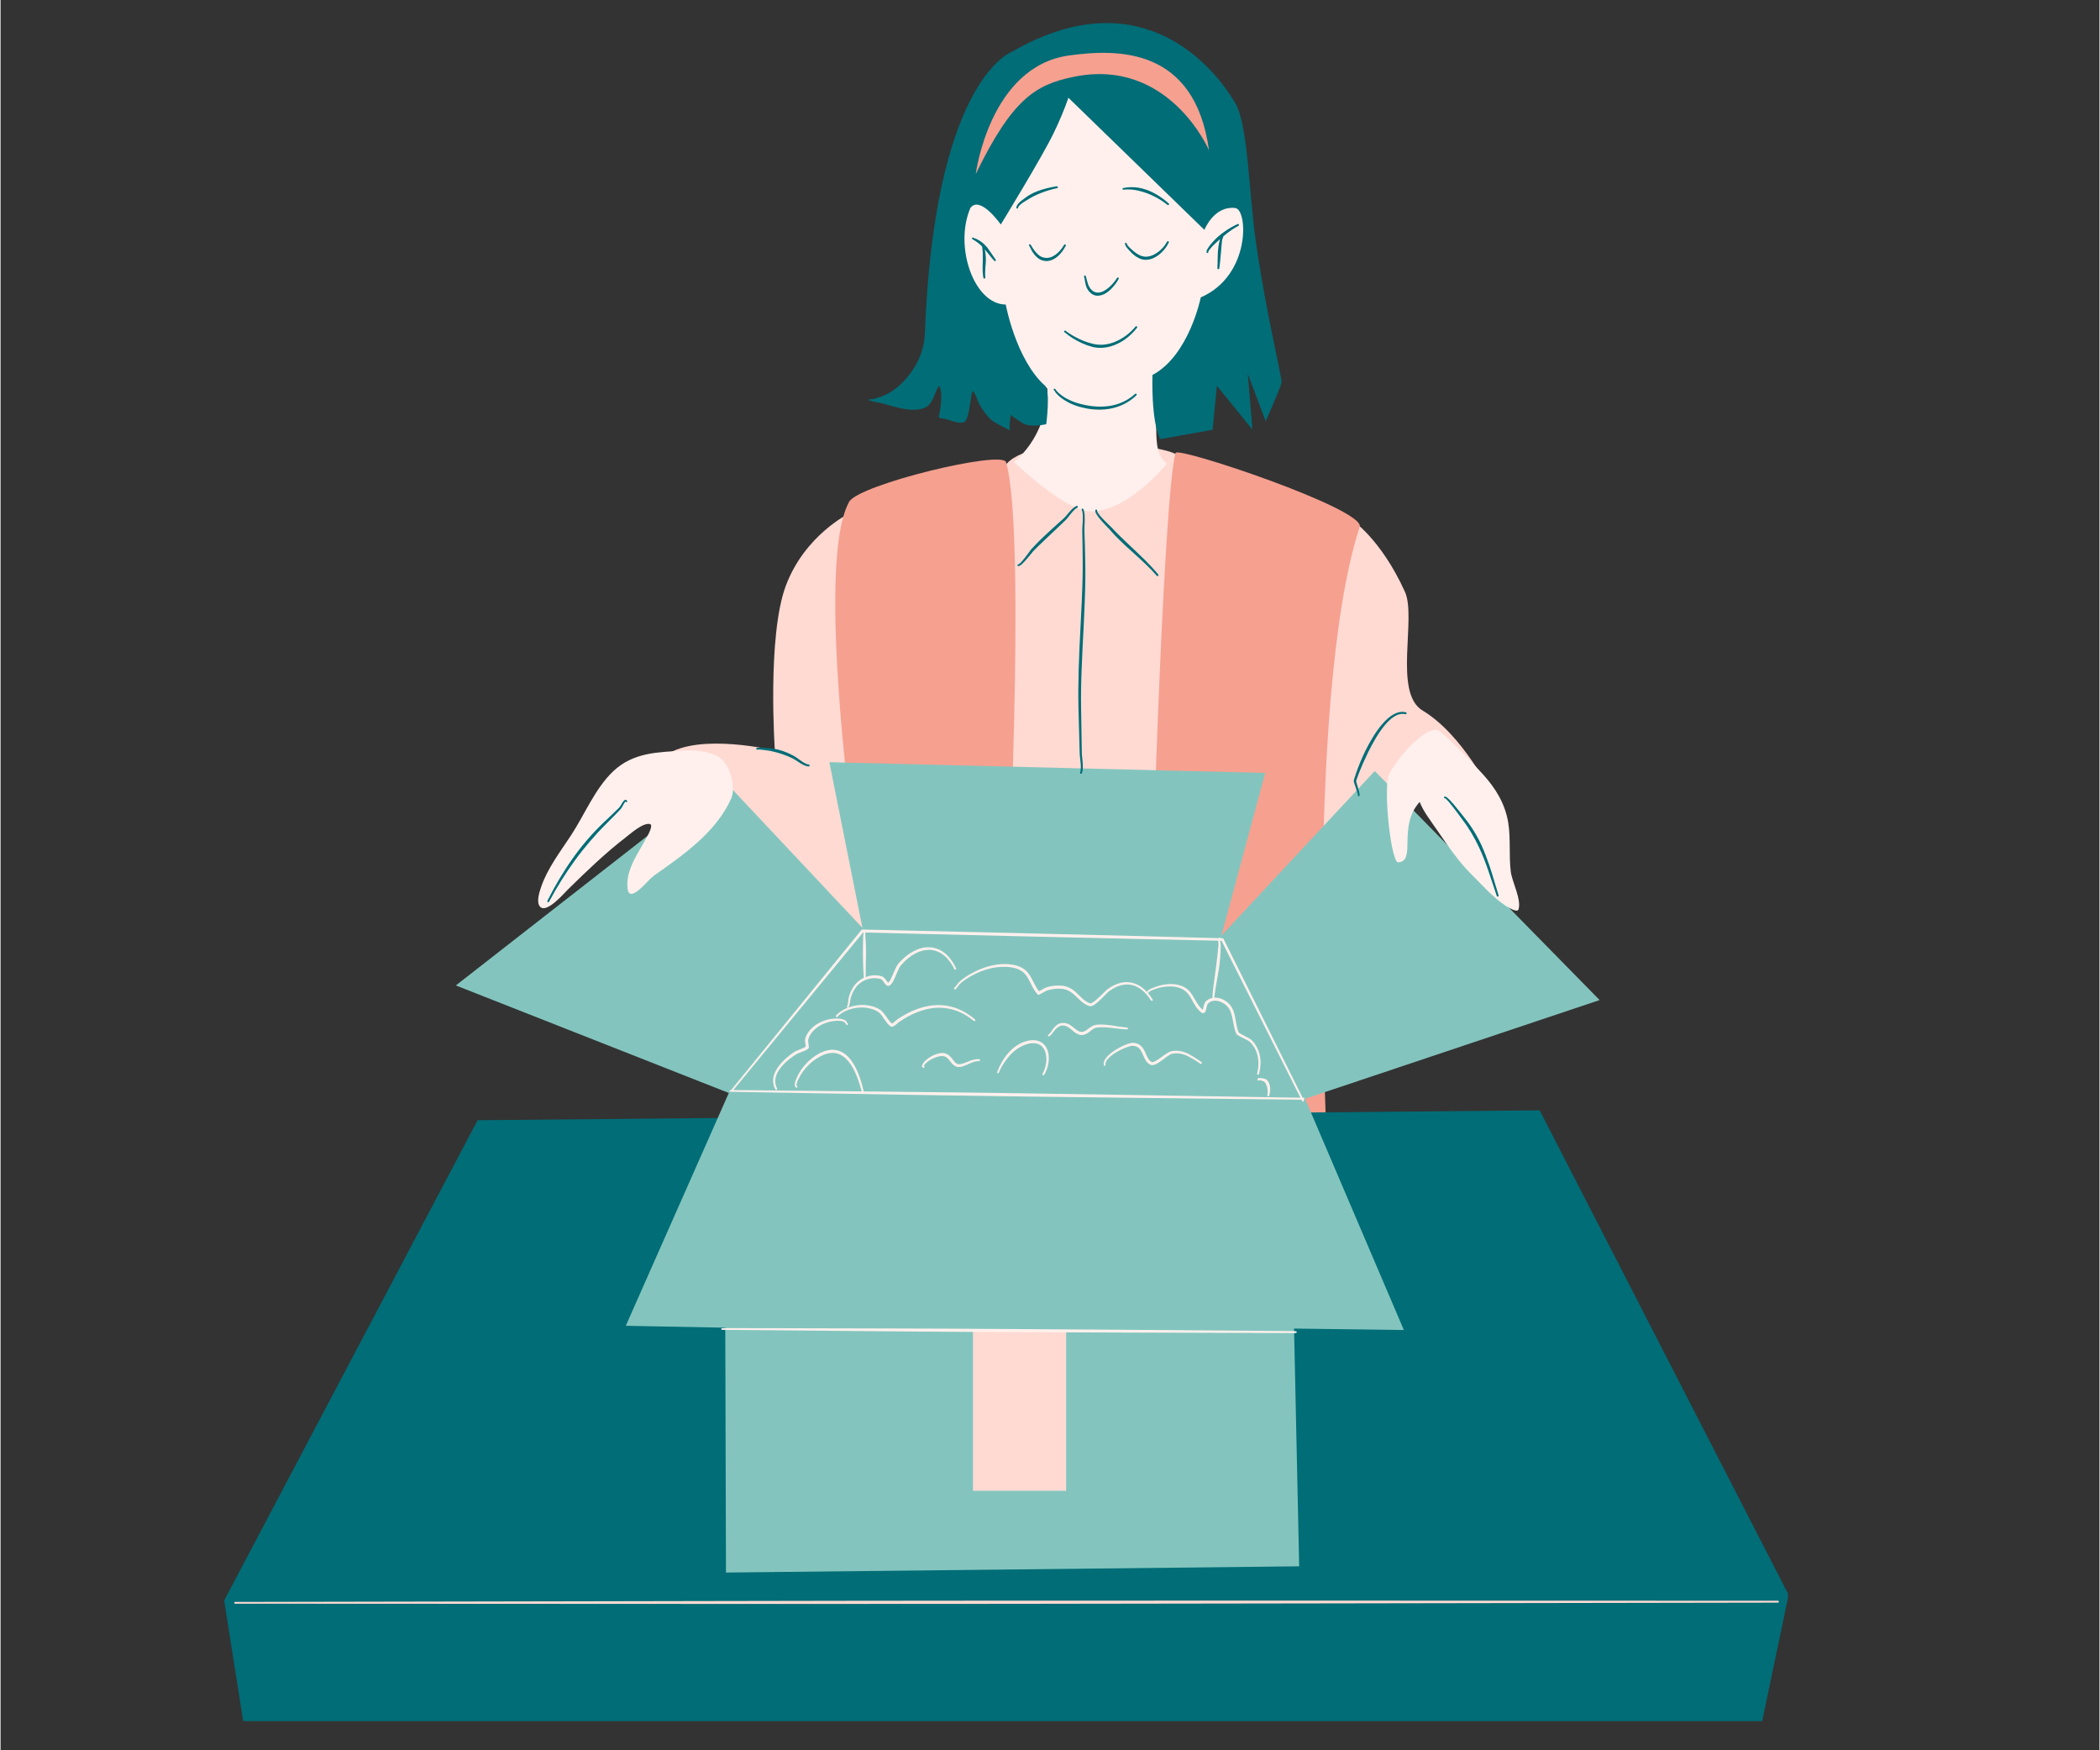
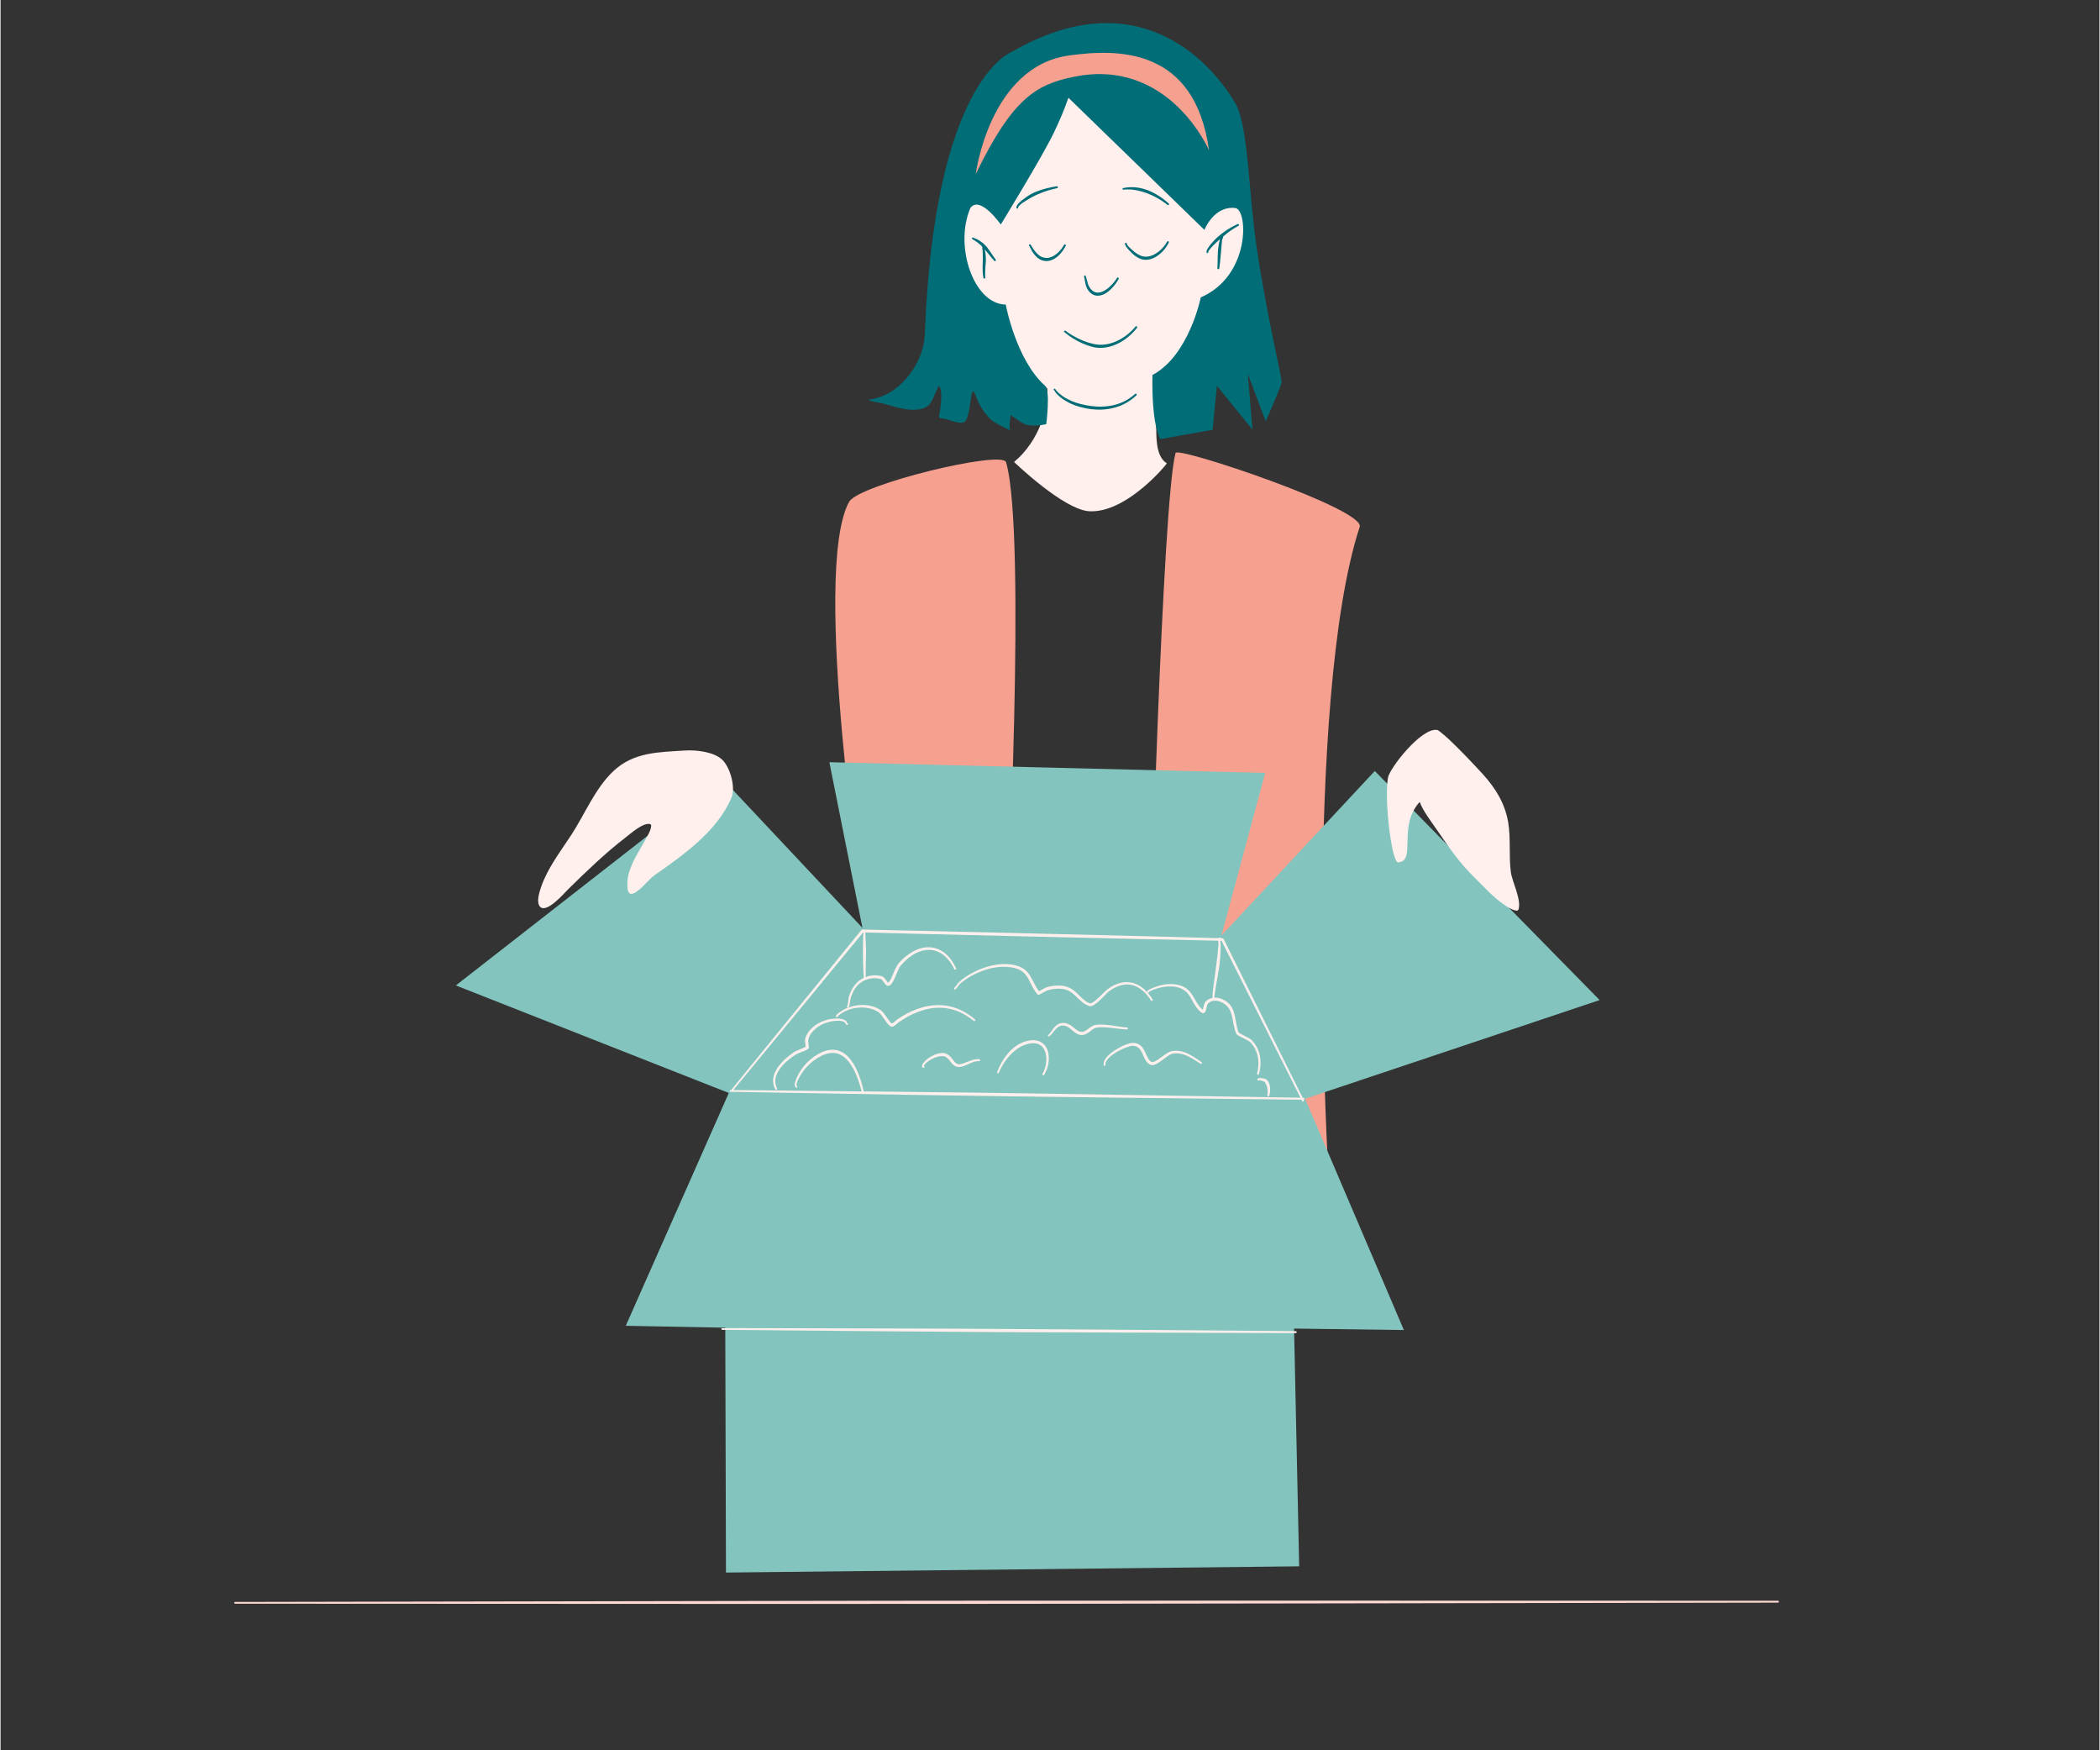
<svg xmlns="http://www.w3.org/2000/svg" width="300" zoomAndPan="magnify" viewBox="0 0 224.88 187.5" height="250" preserveAspectRatio="xMidYMid meet" version="1.0">
  <rect x="0" y="0" width="224.88" height="187.5" fill="#333333" stroke="none" />
  <defs>
    <clipPath id="9ad9397df6">
      <path d="M 23.957 118.371 L 191.508 118.371 L 191.508 184.379 L 23.957 184.379 Z M 23.957 118.371 " clip-rule="nonzero" />
    </clipPath>
  </defs>
-   <path fill="#ffdad3" d="M 136.422 94.598 L 144.719 55.652 C 144.719 55.652 147.848 57.633 150.469 63.395 C 151.734 66.191 149.199 74.219 152.355 76.113 C 156.711 78.727 159.723 85.012 159.723 85.012 C 158.383 85.023 149.594 81.809 149.641 85.395 L 147.145 82.801 Z M 90.91 55.012 C 90.91 55.012 86.191 57.301 84.148 62.715 C 82.105 68.125 82.961 80.402 82.961 80.402 C 82.961 80.402 74.941 78.465 71.363 80.848 C 70.379 81.504 77.477 84.902 77.477 84.902 L 93.004 101.18 L 92.215 83.531 Z M 107.375 50.355 C 108.973 46.238 124.41 47.41 126.074 48.754 C 129.648 51.645 124.078 99.734 124.078 99.734 L 106.047 101.148 C 106.047 101.148 103.984 59.078 107.375 50.355 " fill-opacity="1" fill-rule="evenodd" />
  <path fill="#fff0ed" d="M 106.547 19.637 L 106.527 19.645 C 106.547 19.625 106.555 19.625 106.547 19.637 Z M 106.77 19.625 L 106.824 18.527 C 107.289 17.477 107.84 16.477 108.48 15.516 C 110.793 12.098 116.059 7.016 120.582 9.637 C 122.844 10.949 123.688 13.746 125.469 15.562 C 126.379 16.496 128.547 16.82 129.215 17.914 L 129.344 17.906 C 129.891 19.598 129.984 21.328 129.91 23.07 C 130.859 22.152 132.801 20.777 133.625 22.449 C 134.164 23.551 133.812 25.062 133.469 26.164 C 132.707 28.629 131.098 31.004 128.711 31.875 C 127.895 35.152 126.48 38.105 123.727 40.633 C 123.762 42.395 123.734 44.133 123.816 45.562 C 123.863 46.449 123.656 48.84 124.957 49.637 C 125.008 49.664 120.648 55.004 116.637 54.766 C 113.879 54.598 108.59 49.488 108.59 49.488 C 111.312 47.227 112.289 43.645 112.148 41.617 C 110.691 40.422 109.602 38.738 108.793 36.934 C 108.117 35.617 107.664 34.238 107.375 32.805 C 102.895 32.855 101.863 25.09 103.734 22.098 C 104.492 20.895 105.664 21.961 106.266 22.73 C 106.332 22.82 106.398 22.902 106.461 22.988 C 106.461 22.727 106.453 22.453 106.453 22.191 C 106.445 21.645 106.434 21.102 106.445 20.555 C 106.445 20.348 106.453 20.145 106.465 19.934 C 106.473 19.859 106.547 19.684 106.547 19.637 L 106.77 19.625 " fill-opacity="1" fill-rule="evenodd" />
  <path fill="#f6a090" d="M 125.891 48.523 C 124.477 53.738 123.156 101.566 123.156 101.566 L 142.164 123.621 C 142.164 123.621 139.547 75.059 145.621 56.441 C 146.242 54.551 126.086 47.785 125.891 48.523 Z M 90.914 53.762 C 86.812 61.234 92.535 98.199 92.535 98.199 L 107.801 98.75 C 107.801 98.75 109.957 57.207 107.734 49.516 C 107.348 48.18 91.941 51.902 90.914 53.762 " fill-opacity="1" fill-rule="evenodd" />
  <g clip-path="url(#9ad9397df6)">
-     <path fill="#006d77" d="M 51.113 120.004 L 164.906 118.945 L 191.578 170.852 L 188.746 184.379 L 25.996 184.379 L 23.957 171.453 L 51.113 120.004 " fill-opacity="1" fill-rule="evenodd" />
-   </g>
+     </g>
  <path fill="#83c5be" d="M 92.344 99.398 L 88.801 81.652 L 135.496 82.801 L 130.805 100.227 L 147.238 82.594 L 171.328 107.133 L 139.77 117.703 L 150.355 142.48 L 138.59 142.324 L 139.137 167.793 L 77.723 168.461 L 77.648 142.23 L 66.988 142.027 L 78.027 117.086 L 48.781 105.566 L 77.258 83.344 L 92.344 99.398 " fill-opacity="1" fill-rule="evenodd" />
  <path fill="#fff0ed" d="M 161.812 93.398 C 161.59 91.633 161.82 89.855 161.531 88.094 C 161.191 86.078 160.18 84.438 158.828 82.949 C 157.668 81.68 156.469 80.43 155.227 79.242 C 155.207 79.219 155.012 79.039 154.773 78.836 L 154.773 78.828 C 154.762 78.816 154.742 78.809 154.727 78.793 C 154.371 78.484 153.941 78.133 153.898 78.199 C 152.246 77.918 148.824 82.281 148.648 83.32 C 148.238 85.668 149.047 92.445 149.754 92.383 C 151.742 92.223 149.645 88.551 152.047 85.91 C 152.457 86.938 153.152 87.82 153.945 88.973 C 155.113 90.66 156.184 92.27 157.648 93.723 C 158.801 94.855 159.91 96.148 161.273 97.039 C 161.422 97.133 162.508 97.836 162.637 97.422 C 162.973 96.363 161.945 94.457 161.812 93.398 Z M 77.367 81.43 C 78.203 82.289 78.789 84.402 78.289 85.523 C 76.688 89.145 73.129 91.605 70.039 93.781 C 69.395 94.242 68.449 95.559 67.68 95.746 C 66.926 95.93 67.184 94.098 67.25 93.816 C 67.605 92.281 68.535 91.004 69.266 89.641 C 69.352 89.484 69.984 88.363 69.57 88.273 C 68.809 88.121 67.527 89.289 66.988 89.699 C 64.789 91.391 62.766 93.348 60.785 95.289 C 60.402 95.668 58.508 97.891 57.805 97.133 C 57.348 96.641 57.766 95.465 57.941 94.949 C 58.637 92.965 59.977 91.234 61.117 89.492 C 62.594 87.246 63.684 84.477 65.652 82.613 C 67.836 80.559 70.484 80.586 73.277 80.402 C 74.645 80.309 76.531 80.578 77.367 81.43 " fill-opacity="1" fill-rule="evenodd" />
-   <path fill="#006d77" d="M 154.77 85.523 C 154.77 85.523 154.773 85.52 154.789 85.52 L 154.773 85.52 Z M 159.527 92.746 C 159.285 92.039 159.027 91.355 158.727 90.672 C 158.477 90.121 158.191 89.57 157.863 89.039 C 157.547 88.523 157.188 88.023 156.785 87.523 C 156.621 87.328 155.812 86.262 155.273 85.699 C 155.078 85.504 154.918 85.371 154.828 85.344 C 154.762 85.32 154.715 85.336 154.68 85.363 C 154.641 85.395 154.641 85.457 154.676 85.492 C 154.695 85.523 154.734 85.531 154.77 85.523 C 154.77 85.523 154.77 85.52 154.77 85.52 C 154.77 85.512 154.773 85.512 154.789 85.52 C 154.809 85.531 154.848 85.57 154.883 85.598 C 155.039 85.742 155.262 85.996 155.488 86.297 C 155.949 86.863 156.441 87.551 156.555 87.707 C 156.945 88.207 157.277 88.707 157.578 89.207 C 157.895 89.742 158.18 90.273 158.43 90.816 C 158.812 91.641 159.137 92.484 159.434 93.363 C 159.723 94.199 160 95.066 160.309 95.977 C 160.324 96.031 160.383 96.066 160.438 96.047 C 160.492 96.031 160.52 95.973 160.504 95.918 C 160.16 94.809 159.863 93.754 159.527 92.746 Z M 66.797 85.762 C 66.629 85.91 66.441 86.348 66.273 86.523 C 66.062 86.727 65.859 86.93 65.652 87.125 C 65.344 87.43 65.02 87.727 64.707 88.023 C 64.062 88.641 63.453 89.27 62.895 89.922 C 62.316 90.594 61.777 91.281 61.277 91.996 C 60.281 93.398 59.402 94.898 58.59 96.496 C 58.562 96.551 58.582 96.613 58.629 96.641 C 58.684 96.668 58.742 96.648 58.77 96.594 C 59.613 95.02 60.523 93.559 61.527 92.18 C 62.039 91.477 62.578 90.801 63.145 90.141 C 63.699 89.492 64.285 88.855 64.91 88.234 C 65.215 87.922 65.523 87.621 65.828 87.309 C 66.035 87.105 66.238 86.895 66.434 86.68 C 66.574 86.531 66.723 86.18 66.867 85.977 C 66.887 85.949 66.906 85.922 66.918 85.902 C 66.934 85.895 66.941 85.891 66.945 85.883 C 66.953 85.875 66.961 85.875 66.965 85.871 C 66.965 85.875 66.973 85.883 66.98 85.891 C 67.008 85.93 67.062 85.945 67.109 85.918 C 67.148 85.891 67.156 85.828 67.129 85.789 C 67.094 85.727 67.055 85.699 67.016 85.688 C 66.945 85.668 66.867 85.695 66.797 85.762 Z M 145.434 85.145 C 145.426 85.145 145.418 85.152 145.426 85.16 L 145.426 85.152 Z M 148.027 77.586 C 147.684 77.984 147.348 78.457 147.039 78.965 C 146.746 79.438 146.473 79.941 146.227 80.441 C 146.02 80.863 145.836 81.273 145.676 81.668 C 145.352 82.449 145.121 83.141 144.996 83.57 C 144.988 83.598 144.98 83.641 144.996 83.695 C 145 83.762 145.027 83.855 145.062 83.969 C 145.156 84.27 145.32 84.699 145.391 84.977 C 145.414 85.031 145.434 85.098 145.441 85.133 L 145.445 85.125 L 145.445 85.133 L 145.441 85.141 C 145.441 85.152 145.441 85.16 145.434 85.16 C 145.426 85.16 145.426 85.16 145.426 85.16 C 145.414 85.18 145.406 85.199 145.414 85.227 C 145.426 85.273 145.473 85.309 145.527 85.293 C 145.555 85.289 145.582 85.27 145.594 85.242 C 145.613 85.215 145.621 85.133 145.602 85.031 C 145.562 84.762 145.379 84.215 145.285 83.871 C 145.266 83.773 145.246 83.66 145.238 83.641 C 145.379 83.215 145.637 82.551 145.965 81.793 C 146.133 81.41 146.324 81.004 146.523 80.586 C 146.77 80.098 147.031 79.598 147.312 79.125 C 147.602 78.633 147.922 78.168 148.242 77.766 C 148.957 76.891 149.727 76.32 150.516 76.512 C 150.574 76.523 150.629 76.492 150.645 76.438 C 150.656 76.383 150.625 76.32 150.57 76.309 C 149.715 76.086 148.832 76.645 148.027 77.586 Z M 145.441 85.133 C 145.434 85.141 145.441 85.141 145.434 85.145 L 145.441 85.141 Z M 116.125 56.84 C 116.113 56.477 116.188 55.801 116.152 55.238 C 116.137 54.961 116.098 54.707 116.004 54.535 C 115.984 54.488 115.922 54.469 115.883 54.496 C 115.836 54.516 115.816 54.57 115.844 54.617 C 115.918 54.773 115.949 54.996 115.957 55.254 C 115.977 55.809 115.891 56.484 115.895 56.848 C 115.918 57.867 115.938 58.883 115.941 59.895 C 115.949 60.578 115.941 61.254 115.93 61.93 C 115.895 63.562 115.809 65.199 115.727 66.828 C 115.641 68.465 115.559 70.105 115.512 71.742 C 115.473 73.145 115.457 74.551 115.492 75.957 L 115.621 80.68 C 115.625 81.043 115.742 81.652 115.746 82.16 C 115.746 82.391 115.727 82.594 115.668 82.746 C 115.641 82.801 115.668 82.863 115.723 82.883 C 115.77 82.902 115.828 82.883 115.855 82.828 C 115.93 82.652 115.957 82.422 115.957 82.16 C 115.965 81.645 115.855 81.043 115.848 80.672 L 115.773 75.949 C 115.746 74.551 115.773 73.145 115.828 71.746 C 115.883 70.113 115.977 68.484 116.059 66.848 C 116.137 65.215 116.207 63.57 116.227 61.938 C 116.234 61.254 116.227 60.578 116.211 59.895 C 116.199 58.875 116.16 57.863 116.125 56.84 Z M 120.445 57.922 C 120.258 57.738 120.062 57.559 119.879 57.375 C 119.598 57.098 119.32 56.82 119.059 56.531 C 118.91 56.367 118.242 55.773 117.816 55.266 C 117.688 55.109 117.586 54.969 117.527 54.848 C 117.492 54.785 117.473 54.734 117.48 54.691 C 117.492 54.645 117.461 54.59 117.414 54.586 C 117.367 54.57 117.312 54.605 117.297 54.652 C 117.285 54.727 117.297 54.82 117.344 54.938 C 117.406 55.07 117.516 55.234 117.641 55.41 C 118.047 55.938 118.691 56.562 118.836 56.727 C 119.137 57.086 119.469 57.43 119.805 57.766 C 120.02 57.984 120.238 58.191 120.465 58.402 C 120.797 58.707 121.133 59.012 121.469 59.312 C 122.328 60.086 123.168 60.855 123.883 61.68 C 123.918 61.719 123.984 61.727 124.023 61.691 C 124.07 61.652 124.07 61.59 124.039 61.543 C 123.602 61.012 123.109 60.484 122.598 59.977 C 121.895 59.289 121.16 58.605 120.445 57.922 Z M 114.797 54.543 C 114.488 54.855 114.176 55.285 113.941 55.504 C 113.516 55.895 113.086 56.281 112.652 56.664 C 112.363 56.93 112.074 57.191 111.797 57.457 C 111.602 57.633 111.422 57.812 111.238 57.996 C 110.961 58.273 110.691 58.559 110.43 58.84 C 110.328 58.957 109.871 59.633 109.48 60.078 C 109.363 60.211 109.258 60.328 109.164 60.395 C 109.137 60.414 109.109 60.438 109.082 60.449 C 109.074 60.449 109.066 60.457 109.055 60.457 C 109.008 60.449 108.961 60.477 108.945 60.531 C 108.941 60.578 108.965 60.625 109.02 60.637 C 109.062 60.652 109.109 60.645 109.164 60.617 C 109.25 60.586 109.359 60.504 109.48 60.387 C 109.91 59.988 110.523 59.172 110.645 59.043 C 110.98 58.699 111.324 58.363 111.676 58.031 C 111.918 57.801 112.16 57.562 112.41 57.336 C 112.984 56.793 113.562 56.254 114.129 55.699 C 114.359 55.469 114.656 55.023 114.961 54.707 C 115.094 54.562 115.223 54.449 115.355 54.395 C 115.41 54.375 115.438 54.312 115.418 54.262 C 115.391 54.207 115.336 54.18 115.281 54.199 C 115.129 54.262 114.961 54.387 114.797 54.543 Z M 86.594 81.902 C 86.656 81.902 86.695 81.957 86.688 82.012 C 86.684 82.066 86.637 82.105 86.574 82.105 C 86.395 82.094 86.203 82.031 86.023 81.945 C 85.633 81.754 85.254 81.449 84.93 81.281 C 84.547 81.078 84.141 80.918 83.738 80.781 C 83.57 80.727 83.406 80.672 83.238 80.625 C 82.988 80.559 82.734 80.496 82.477 80.441 C 82.414 80.43 81.531 80.293 81.195 80.289 C 81.168 80.289 81.148 80.289 81.129 80.289 C 81.129 80.289 81.121 80.289 81.121 80.293 L 81.129 80.289 C 81.113 80.281 81.109 80.289 81.109 80.293 C 81.109 80.293 81.109 80.301 81.113 80.293 C 81.109 80.301 81.094 80.309 81.082 80.316 C 81.035 80.328 80.98 80.293 80.965 80.246 C 80.953 80.199 80.965 80.145 81.039 80.117 C 81.066 80.105 81.121 80.098 81.188 80.094 C 81.539 80.07 82.465 80.145 82.523 80.152 C 82.793 80.191 83.062 80.242 83.32 80.309 C 83.496 80.355 83.668 80.402 83.844 80.465 C 84.27 80.613 84.676 80.801 85.07 81.023 C 85.387 81.207 85.754 81.531 86.125 81.734 C 86.277 81.816 86.441 81.883 86.594 81.902 " fill-opacity="1" fill-rule="nonzero" />
-   <path fill="#ffdad3" d="M 114.172 142.547 L 114.172 159.703 L 104.188 159.703 L 104.188 142.547 L 114.172 142.547 " fill-opacity="1" fill-rule="evenodd" />
  <path fill="#fff0ed" d="M 134.676 115.574 C 134.656 115.613 134.641 115.668 134.703 115.727 C 134.734 115.77 134.797 115.777 134.836 115.742 C 134.844 115.727 134.852 115.723 134.855 115.703 C 134.871 115.707 134.883 115.707 134.898 115.707 C 134.973 115.723 135.059 115.75 135.148 115.777 C 135.27 115.816 135.391 115.855 135.422 115.898 C 135.492 115.965 135.539 116.047 135.578 116.129 C 135.645 116.254 135.691 116.402 135.727 116.555 C 135.773 116.816 135.773 117.102 135.727 117.328 C 135.715 117.383 135.738 117.438 135.793 117.453 C 135.848 117.473 135.91 117.438 135.922 117.383 C 136.023 117.078 136.062 116.688 135.996 116.328 C 135.969 116.207 135.938 116.086 135.883 115.977 C 135.82 115.863 135.738 115.754 135.652 115.668 C 135.605 115.633 135.52 115.586 135.402 115.555 C 135.234 115.504 135.012 115.477 134.879 115.484 C 134.762 115.492 134.695 115.531 134.676 115.574 Z M 104.348 113.5 C 103.984 113.578 103.609 113.754 103.266 113.879 C 103.023 113.965 102.793 114.031 102.598 114 C 102.375 113.957 102.238 113.789 102.098 113.602 C 101.938 113.391 101.773 113.16 101.547 113.004 C 101.355 112.871 101.129 112.789 100.816 112.801 C 100.52 112.828 100.191 112.926 99.887 113.078 C 99.582 113.227 99.309 113.426 99.094 113.621 C 99.043 113.676 98.809 113.902 98.75 114.078 C 98.715 114.168 98.715 114.242 98.754 114.305 C 98.773 114.336 98.816 114.371 98.875 114.391 C 98.922 114.402 98.977 114.383 98.992 114.336 C 99.012 114.281 98.984 114.227 98.938 114.215 C 98.922 114.215 98.918 114.207 98.918 114.203 C 98.91 114.195 98.918 114.188 98.922 114.18 C 98.938 114.141 98.965 114.094 98.996 114.055 C 99.094 113.938 99.215 113.828 99.254 113.797 C 99.461 113.629 99.727 113.465 100.008 113.344 C 100.277 113.223 100.566 113.141 100.836 113.133 C 101.055 113.121 101.223 113.18 101.355 113.277 C 101.598 113.453 101.762 113.723 101.941 113.93 C 102.113 114.121 102.301 114.262 102.551 114.297 C 102.711 114.316 102.895 114.297 103.082 114.234 C 103.359 114.152 103.66 114 103.965 113.871 C 104.254 113.75 104.551 113.652 104.836 113.676 C 104.891 113.676 104.941 113.633 104.949 113.578 C 104.949 113.52 104.91 113.473 104.855 113.473 C 104.688 113.453 104.52 113.465 104.348 113.5 Z M 120.684 110.277 C 120.742 110.277 120.789 110.234 120.789 110.18 C 120.797 110.121 120.75 110.074 120.695 110.074 C 119.969 110.027 119.172 109.836 118.402 109.777 C 118.055 109.75 117.711 109.742 117.387 109.781 C 117.121 109.816 116.898 109.953 116.684 110.105 C 116.504 110.242 116.32 110.391 116.125 110.477 C 116.043 110.52 115.949 110.547 115.855 110.547 C 115.594 110.547 115.379 110.402 115.168 110.242 C 114.938 110.051 114.703 109.844 114.434 109.715 C 114.199 109.602 113.934 109.547 113.609 109.605 C 113.41 109.641 113.227 109.75 113.07 109.891 C 112.836 110.102 112.648 110.391 112.5 110.605 C 112.41 110.723 112.344 110.816 112.277 110.836 C 112.23 110.852 112.203 110.902 112.215 110.953 C 112.23 111 112.277 111.031 112.332 111.02 C 112.426 110.992 112.531 110.883 112.66 110.727 C 112.816 110.539 112.996 110.27 113.234 110.078 C 113.363 109.977 113.504 109.898 113.656 109.875 C 113.914 109.836 114.117 109.891 114.297 109.984 C 114.602 110.141 114.844 110.41 115.113 110.605 C 115.336 110.77 115.578 110.879 115.855 110.879 C 116.004 110.879 116.137 110.844 116.266 110.781 C 116.477 110.688 116.672 110.52 116.875 110.371 C 117.043 110.242 117.219 110.121 117.426 110.086 C 117.73 110.039 118.055 110.039 118.383 110.051 C 119.152 110.102 119.961 110.254 120.684 110.277 Z M 126.836 112.715 C 126.379 112.559 125.898 112.504 125.379 112.633 C 125.238 112.668 125.043 112.781 124.82 112.93 C 124.465 113.176 124.039 113.512 123.703 113.688 C 123.613 113.727 123.531 113.762 123.465 113.777 C 123.426 113.781 123.391 113.789 123.363 113.777 C 123.074 113.66 122.941 113.379 122.797 113.074 C 122.648 112.734 122.5 112.379 122.258 112.113 C 122.043 111.891 121.762 111.734 121.344 111.715 C 121.172 111.715 120.898 111.777 120.582 111.898 C 120.117 112.078 119.551 112.379 119.086 112.727 C 118.789 112.953 118.539 113.195 118.375 113.43 C 118.223 113.66 118.152 113.898 118.203 114.105 C 118.215 114.16 118.262 114.195 118.316 114.18 C 118.363 114.168 118.398 114.121 118.383 114.074 C 118.355 113.902 118.422 113.727 118.551 113.551 C 118.707 113.336 118.949 113.129 119.227 112.926 C 119.684 112.605 120.238 112.336 120.688 112.176 C 120.957 112.078 121.188 112.02 121.328 112.027 C 121.645 112.047 121.863 112.168 122.023 112.336 C 122.285 112.629 122.414 113.059 122.59 113.41 C 122.746 113.715 122.941 113.965 123.242 114.078 C 123.391 114.133 123.605 114.094 123.844 113.973 C 124.195 113.789 124.633 113.43 124.988 113.176 C 125.172 113.047 125.332 112.945 125.453 112.91 C 125.914 112.781 126.344 112.828 126.754 112.957 C 127.395 113.168 127.988 113.586 128.562 113.953 C 128.609 113.977 128.668 113.965 128.703 113.918 C 128.738 113.871 128.723 113.809 128.676 113.777 C 128.098 113.391 127.488 112.945 126.836 112.715 Z M 109.855 111.547 C 109.555 111.633 109.262 111.77 108.992 111.93 C 108.598 112.176 108.238 112.492 107.93 112.855 C 107.422 113.445 107.031 114.16 106.777 114.852 C 106.754 114.898 106.777 114.953 106.824 114.973 C 106.871 114.992 106.926 114.965 106.945 114.926 C 107.227 114.262 107.633 113.602 108.145 113.047 C 108.395 112.777 108.676 112.531 108.973 112.328 C 109.277 112.129 109.602 111.965 109.949 111.863 C 111.031 111.539 111.664 111.953 111.914 112.633 C 112.176 113.328 112.062 114.281 111.637 115.039 C 111.609 115.086 111.621 115.148 111.676 115.176 C 111.723 115.207 111.785 115.188 111.812 115.141 C 112.148 114.578 112.332 113.91 112.309 113.289 C 112.305 112.809 112.176 112.371 111.926 112.039 C 111.543 111.527 110.867 111.262 109.855 111.547 Z M 102.219 105.816 C 102.211 105.824 102.211 105.824 102.211 105.828 C 102.211 105.828 102.219 105.824 102.219 105.824 Z M 106.164 103.715 C 105.441 103.875 104.746 104.148 104.113 104.492 C 103.883 104.613 103.66 104.742 103.445 104.891 C 103.23 105.031 103.027 105.188 102.832 105.363 C 102.699 105.484 102.434 105.871 102.355 105.957 C 102.266 106.047 102.188 105.977 102.172 105.938 C 102.164 105.926 102.16 105.891 102.18 105.824 C 102.191 105.789 102.234 105.762 102.266 105.762 C 102.383 105.621 102.582 105.316 102.699 105.207 C 102.895 105.023 103.102 104.863 103.324 104.707 C 103.539 104.559 103.77 104.418 104.004 104.289 C 104.645 103.926 105.367 103.633 106.102 103.457 C 106.852 103.273 107.625 103.223 108.375 103.336 C 109.168 103.465 109.641 103.742 109.984 104.105 C 110.281 104.43 110.477 104.824 110.688 105.234 C 110.848 105.547 111.016 105.871 111.258 106.188 C 111.48 106.066 111.918 105.824 111.961 105.809 C 112.234 105.707 112.531 105.641 112.828 105.605 C 113.125 105.574 113.43 105.566 113.719 105.594 C 114.156 105.641 114.5 105.781 114.797 105.973 C 115.168 106.215 115.457 106.527 115.762 106.824 C 116.043 107.102 116.34 107.355 116.73 107.484 C 116.785 107.504 116.848 107.477 116.922 107.438 C 117.027 107.391 117.156 107.301 117.285 107.199 C 117.797 106.789 118.398 106.113 118.621 105.957 C 119.578 105.273 120.484 105.078 121.301 105.297 C 122.117 105.504 122.844 106.121 123.434 107.066 C 123.465 107.113 123.453 107.176 123.406 107.207 C 123.359 107.234 123.289 107.223 123.262 107.176 C 122.695 106.289 122.008 105.715 121.246 105.527 C 120.484 105.344 119.656 105.539 118.781 106.176 C 118.523 106.363 117.797 107.223 117.242 107.594 C 117.109 107.68 116.98 107.75 116.875 107.777 C 116.785 107.797 116.711 107.797 116.637 107.77 C 116.207 107.625 115.867 107.352 115.551 107.047 C 115.254 106.77 114.98 106.465 114.621 106.242 C 114.367 106.078 114.07 105.957 113.691 105.926 C 113.422 105.898 113.145 105.902 112.871 105.938 C 112.602 105.973 112.332 106.031 112.074 106.125 C 112.035 106.141 111.562 106.402 111.375 106.504 C 111.34 106.527 111.312 106.539 111.301 106.547 C 111.176 106.613 111.09 106.512 111.09 106.512 C 110.781 106.141 110.578 105.75 110.395 105.383 C 110.199 104.992 110.031 104.625 109.75 104.324 C 109.453 104 109.027 103.754 108.328 103.633 C 107.613 103.52 106.879 103.559 106.164 103.715 Z M 101.41 108.02 C 102.414 108.176 103.367 108.621 104.27 109.363 C 104.316 109.398 104.375 109.391 104.418 109.352 C 104.449 109.301 104.445 109.242 104.398 109.203 C 103.48 108.418 102.496 107.938 101.449 107.754 C 100.414 107.574 99.32 107.688 98.176 108.105 C 97.797 108.242 97.441 108.41 97.082 108.594 C 96.734 108.781 96.391 108.992 96.066 109.215 C 96.02 109.25 95.898 109.363 95.762 109.473 C 95.676 109.547 95.578 109.621 95.512 109.648 C 95.391 109.578 95.27 109.43 95.148 109.262 C 94.953 109.004 94.758 108.695 94.555 108.465 C 94.449 108.336 94.332 108.227 94.219 108.16 C 93.727 107.852 93.152 107.695 92.566 107.66 C 91.988 107.633 91.395 107.727 90.875 107.918 C 90.715 107.977 90.551 108.051 90.398 108.125 C 90.25 108.215 90.102 108.301 89.957 108.398 C 89.871 108.465 89.695 108.594 89.594 108.695 C 89.547 108.742 89.512 108.781 89.508 108.809 C 89.488 108.855 89.5 108.898 89.512 108.918 C 89.535 108.945 89.574 108.973 89.648 108.957 C 89.703 108.953 89.73 108.902 89.723 108.852 C 89.723 108.844 89.723 108.836 89.715 108.836 C 89.734 108.824 89.758 108.809 89.77 108.797 C 89.863 108.715 90 108.613 90.074 108.566 C 90.207 108.477 90.348 108.398 90.496 108.324 C 90.645 108.254 90.793 108.195 90.949 108.141 C 91.449 107.973 92 107.898 92.547 107.938 C 93.086 107.977 93.613 108.125 94.051 108.418 C 94.199 108.512 94.328 108.676 94.461 108.852 C 94.656 109.125 94.852 109.438 95.039 109.66 C 95.164 109.809 95.289 109.918 95.41 109.973 C 95.473 110 95.586 109.992 95.715 109.918 C 95.91 109.809 96.18 109.539 96.254 109.492 C 96.57 109.277 96.902 109.066 97.238 108.883 C 97.574 108.703 97.926 108.539 98.289 108.402 C 99.375 107.984 100.414 107.855 101.41 108.02 Z M 90.652 109.473 C 90.617 109.402 90.57 109.355 90.539 109.328 C 90.43 109.262 90.324 109.215 90.207 109.188 C 90.094 109.152 89.98 109.133 89.855 109.125 C 89.445 109.094 89.016 109.133 88.598 109.234 C 88.18 109.344 87.773 109.512 87.426 109.742 C 87.148 109.926 86.879 110.152 86.664 110.418 C 86.441 110.695 86.27 111.004 86.195 111.355 C 86.191 111.391 86.191 111.457 86.195 111.547 C 86.211 111.723 86.25 112 86.266 112.133 C 86.258 112.141 86.246 112.148 86.23 112.152 C 86.172 112.188 86.102 112.227 86.023 112.262 C 85.691 112.41 85.246 112.566 85.105 112.652 C 84.41 113.105 83.488 113.863 83.043 114.742 C 82.727 115.355 82.645 116.031 83.016 116.703 C 83.043 116.75 83.109 116.77 83.156 116.742 C 83.203 116.715 83.227 116.652 83.199 116.602 C 82.883 116 82.977 115.402 83.266 114.863 C 83.711 114.031 84.605 113.336 85.273 112.926 C 85.43 112.828 85.977 112.66 86.293 112.5 C 86.441 112.426 86.543 112.344 86.582 112.277 C 86.59 112.277 86.613 112.234 86.609 112.168 C 86.609 112.152 86.602 112.129 86.594 112.086 C 86.582 111.973 86.555 111.754 86.535 111.586 C 86.527 111.512 86.52 111.445 86.527 111.426 C 86.582 111.129 86.73 110.855 86.91 110.621 C 87.105 110.375 87.344 110.168 87.594 109.992 C 87.91 109.77 88.281 109.605 88.664 109.5 C 89.055 109.391 89.461 109.336 89.844 109.352 C 89.945 109.355 90.055 109.371 90.152 109.391 C 90.25 109.418 90.344 109.453 90.43 109.5 C 90.457 109.52 90.484 109.559 90.504 109.602 C 90.551 109.668 90.586 109.734 90.605 109.762 C 90.672 109.836 90.742 109.797 90.766 109.762 C 90.773 109.754 90.793 109.727 90.789 109.676 C 90.781 109.633 90.754 109.602 90.715 109.594 C 90.691 109.551 90.672 109.504 90.652 109.473 Z M 139.277 117.594 L 130.82 100.781 C 130.785 100.781 130.719 100.781 130.664 100.781 C 130.68 100.828 130.68 100.875 130.684 100.93 C 130.711 101.066 130.738 101.199 130.73 101.297 C 130.727 101.559 130.711 101.824 130.703 102.086 C 130.691 102.262 130.684 102.445 130.672 102.621 C 130.652 102.875 130.625 103.133 130.59 103.391 C 130.57 103.559 130.543 103.734 130.516 103.902 C 130.457 104.297 130.383 104.695 130.312 105.086 C 130.211 105.676 130.105 106.262 130.039 106.855 C 130.039 106.871 130.016 106.863 130.016 106.875 C 130.309 106.855 130.617 106.918 130.902 107.039 C 131.547 107.328 131.879 107.762 132.078 108.254 C 132.363 108.977 132.344 109.852 132.652 110.602 C 132.668 110.613 132.734 110.668 132.801 110.707 C 133.039 110.855 133.434 111.047 133.711 111.195 C 133.852 111.277 133.961 111.344 134.016 111.398 C 134.512 111.879 134.805 112.477 134.93 113.121 C 135.051 113.75 135.004 114.426 134.832 115.055 C 134.809 115.105 134.758 115.141 134.703 115.129 C 134.648 115.113 134.613 115.055 134.633 115.004 C 134.789 114.398 134.824 113.762 134.695 113.168 C 134.574 112.574 134.297 112.027 133.832 111.586 C 133.676 111.445 133.062 111.188 132.707 110.984 C 132.605 110.926 132.52 110.871 132.465 110.824 C 132.43 110.781 132.402 110.75 132.391 110.723 C 132.066 109.973 132.078 109.102 131.785 108.375 C 131.613 107.949 131.324 107.586 130.766 107.344 C 130.523 107.234 130.254 107.18 130.004 107.207 C 129.762 107.227 129.531 107.328 129.352 107.531 C 129.281 107.602 129.254 107.742 129.223 107.875 C 129.18 108.059 129.148 108.242 129.094 108.352 C 129.035 108.473 128.953 108.527 128.863 108.531 C 128.812 108.539 128.742 108.527 128.668 108.473 C 128.258 108.168 128.008 107.762 127.781 107.352 C 127.559 106.957 127.363 106.559 127.031 106.25 C 126.789 106.027 126.484 105.852 126.055 105.75 C 125.664 105.66 125.25 105.648 124.84 105.695 C 124.422 105.734 124.012 105.844 123.641 105.977 C 123.594 105.992 123.434 106.051 123.277 106.125 C 123.188 106.168 123.109 106.207 123.055 106.25 C 123.047 106.254 123.035 106.262 123.027 106.27 C 123.02 106.277 123.02 106.277 123.02 106.281 C 123.027 106.281 123.027 106.281 123.027 106.281 C 123.02 106.324 122.992 106.355 122.945 106.363 C 122.898 106.371 122.852 106.336 122.844 106.289 C 122.832 106.227 122.879 106.148 122.973 106.074 C 123.148 105.949 123.5 105.809 123.566 105.789 C 123.949 105.633 124.375 105.512 124.809 105.457 C 125.25 105.398 125.691 105.402 126.109 105.492 C 126.602 105.594 126.949 105.789 127.227 106.031 C 127.586 106.363 127.805 106.781 128.043 107.195 C 128.25 107.551 128.469 107.91 128.816 108.18 C 128.824 108.148 128.832 108.105 128.836 108.078 C 128.863 107.957 128.891 107.816 128.934 107.688 C 128.973 107.531 129.027 107.391 129.102 107.309 C 129.316 107.066 129.594 106.945 129.883 106.898 C 129.863 106.875 129.828 106.871 129.836 106.836 C 129.863 106.41 129.902 105.977 129.965 105.551 C 130.039 104.957 130.125 104.363 130.207 103.77 C 130.227 103.613 130.246 103.457 130.266 103.297 C 130.301 103.059 130.328 102.824 130.355 102.586 L 130.488 101.273 C 130.504 101.148 130.469 100.945 130.457 100.773 C 128.164 100.727 117.312 100.492 107.766 100.262 C 100.547 100.094 94.09 99.93 92.648 99.891 C 92.656 100.012 92.66 100.344 92.668 100.484 C 92.68 100.66 92.695 100.828 92.703 101 C 92.707 101.176 92.715 101.344 92.723 101.512 C 92.723 101.727 92.73 101.945 92.73 102.16 C 92.73 102.5 92.723 102.844 92.707 103.188 C 92.703 103.688 92.688 104.18 92.695 104.676 C 92.844 104.621 93 104.566 93.152 104.531 C 93.57 104.449 94.008 104.465 94.422 104.586 C 94.516 104.613 94.598 104.676 94.676 104.754 C 94.805 104.883 94.918 105.074 95.027 105.199 C 95.047 105.227 95.066 105.25 95.09 105.262 C 95.094 105.27 95.102 105.273 95.109 105.281 C 95.195 105.199 95.277 105.078 95.359 104.938 C 95.492 104.688 95.613 104.363 95.75 104.059 C 95.898 103.707 96.059 103.375 96.246 103.168 C 97.301 102 98.465 101.43 99.535 101.477 C 100.668 101.531 101.699 102.262 102.375 103.734 C 102.402 103.781 102.375 103.852 102.328 103.871 C 102.273 103.898 102.211 103.871 102.191 103.824 C 101.539 102.465 100.574 101.781 99.523 101.754 C 98.527 101.727 97.453 102.281 96.488 103.383 C 96.32 103.574 96.188 103.875 96.051 104.188 C 95.918 104.504 95.789 104.836 95.648 105.094 C 95.547 105.281 95.438 105.438 95.316 105.531 C 95.25 105.594 95.176 105.613 95.102 105.613 C 95.035 105.613 94.973 105.586 94.906 105.539 C 94.797 105.457 94.691 105.297 94.582 105.141 C 94.5 105.031 94.426 104.926 94.328 104.891 C 93.969 104.773 93.578 104.762 93.207 104.824 C 92.828 104.891 92.465 105.039 92.164 105.262 C 91.887 105.457 91.672 105.707 91.496 105.977 C 91.32 106.262 91.191 106.574 91.086 106.891 C 91.051 107.012 91.016 107.438 90.941 107.688 C 90.914 107.801 90.867 107.883 90.828 107.918 C 90.789 107.949 90.727 107.945 90.699 107.902 C 90.668 107.863 90.672 107.801 90.715 107.77 C 90.719 107.762 90.727 107.75 90.734 107.734 C 90.754 107.68 90.766 107.621 90.781 107.547 C 90.828 107.289 90.848 106.938 90.883 106.828 C 90.977 106.492 91.109 106.152 91.293 105.855 C 91.477 105.547 91.703 105.27 92 105.047 C 92.156 104.926 92.324 104.828 92.5 104.75 C 92.5 104.742 92.492 104.742 92.492 104.734 C 92.453 104.199 92.426 103.66 92.41 103.125 C 92.406 102.801 92.398 102.477 92.398 102.16 C 92.391 101.945 92.398 101.734 92.398 101.52 L 92.418 100.492 C 92.426 100.363 92.445 100.074 92.453 99.93 C 92.445 99.918 92.445 99.898 92.445 99.883 C 92.438 99.883 92.426 99.883 92.418 99.883 L 78.508 116.777 C 79.766 116.789 85.16 116.836 92.266 116.918 C 92.062 116.141 91.785 115.262 91.375 114.504 C 91.086 113.957 90.727 113.484 90.297 113.176 C 89.855 112.855 89.34 112.715 88.727 112.836 C 88.402 112.898 88.051 113.031 87.668 113.254 C 87.23 113.504 86.812 113.828 86.453 114.215 C 86.09 114.594 85.773 115.02 85.551 115.477 C 85.496 115.586 85.363 115.824 85.309 116.047 C 85.273 116.168 85.262 116.289 85.336 116.352 C 85.375 116.383 85.383 116.438 85.355 116.48 C 85.32 116.52 85.262 116.527 85.227 116.5 C 85.113 116.418 85.078 116.281 85.094 116.121 C 85.113 115.855 85.281 115.52 85.34 115.383 C 85.562 114.891 85.875 114.426 86.238 114.02 C 86.613 113.602 87.047 113.25 87.504 112.973 C 87.918 112.727 88.301 112.574 88.656 112.504 C 89.379 112.363 89.98 112.547 90.477 112.918 C 90.941 113.27 91.32 113.781 91.617 114.379 C 92.027 115.176 92.297 116.113 92.48 116.918 C 93.809 116.93 95.195 116.945 96.625 116.965 C 98.605 116.984 100.668 117.012 102.766 117.031 C 104.789 117.059 106.844 117.086 108.906 117.113 C 113.098 117.176 117.297 117.242 121.18 117.305 C 130.312 117.445 137.703 117.566 139.277 117.594 Z M 92.621 99.902 C 92.629 99.902 92.621 99.898 92.629 99.891 C 92.621 99.891 92.621 99.898 92.621 99.898 Z M 139.609 117.797 L 139.637 117.852 C 139.664 117.902 139.645 117.965 139.59 117.992 C 139.543 118.02 139.48 117.992 139.453 117.945 L 139.379 117.805 C 138.094 117.789 130.562 117.707 121.18 117.602 C 117.297 117.555 113.098 117.504 108.898 117.453 C 106.844 117.426 104.781 117.398 102.758 117.363 C 100.664 117.336 98.602 117.305 96.625 117.27 C 86.305 117.105 78.211 116.957 78.211 116.957 C 78.156 116.957 78.117 116.918 78.117 116.863 C 78.117 116.816 78.156 116.777 78.211 116.777 C 78.211 116.777 78.25 116.777 78.316 116.777 C 78.316 116.754 78.297 116.742 78.312 116.73 L 92.23 99.633 C 92.266 99.598 92.305 99.578 92.352 99.578 C 92.352 99.578 99.578 99.734 107.773 99.93 C 117.434 100.16 128.406 100.438 130.516 100.5 C 130.535 100.477 130.535 100.445 130.555 100.438 C 130.59 100.43 130.637 100.426 130.691 100.449 C 130.711 100.457 130.703 100.484 130.711 100.5 C 130.832 100.504 130.914 100.504 130.914 100.504 C 130.961 100.504 131.008 100.539 131.035 100.586 L 139.508 117.594 C 139.562 117.594 139.594 117.602 139.594 117.602 C 139.656 117.602 139.703 117.641 139.703 117.703 C 139.695 117.754 139.656 117.781 139.609 117.797 Z M 138.773 142.602 C 138.828 142.602 138.875 142.648 138.875 142.703 C 138.875 142.762 138.828 142.805 138.773 142.805 C 138.773 142.805 130.664 142.785 120.34 142.75 C 116.449 142.734 112.25 142.723 108.043 142.703 C 105.98 142.688 103.926 142.684 101.895 142.668 C 99.801 142.656 97.738 142.641 95.754 142.621 C 85.43 142.539 77.32 142.461 77.32 142.461 C 77.266 142.461 77.227 142.418 77.227 142.363 C 77.227 142.316 77.266 142.277 77.32 142.277 C 77.32 142.277 85.43 142.285 95.754 142.316 C 97.738 142.316 99.801 142.324 101.902 142.336 C 103.926 142.344 105.988 142.359 108.051 142.371 C 112.25 142.398 116.449 142.426 120.34 142.453 C 130.664 142.535 138.773 142.602 138.773 142.602 " fill-opacity="1" fill-rule="evenodd" />
  <path fill="#006d77" d="M 112.902 41.82 C 112.891 41.801 112.871 41.785 112.863 41.801 C 112.848 41.809 112.875 41.809 112.875 41.809 C 112.891 41.812 112.895 41.82 112.902 41.82 Z M 121.559 42.199 C 121.598 42.156 121.664 42.156 121.707 42.207 C 121.738 42.246 121.738 42.309 121.699 42.348 C 120.863 43.152 119.871 43.609 118.82 43.793 C 118.188 43.902 117.527 43.914 116.867 43.832 C 116.441 43.785 116.012 43.691 115.594 43.578 C 115.242 43.477 114.906 43.355 114.582 43.199 C 114.258 43.035 113.949 42.855 113.656 42.637 C 113.551 42.559 113.449 42.477 113.355 42.383 C 113.254 42.293 113.168 42.199 113.078 42.105 C 113.031 42.059 112.977 41.922 112.922 41.848 C 112.891 41.84 112.863 41.82 112.848 41.785 C 112.816 41.73 112.836 41.691 112.844 41.684 C 112.848 41.656 112.871 41.645 112.895 41.637 C 112.91 41.633 112.938 41.633 112.969 41.645 C 112.977 41.652 112.992 41.656 113.004 41.68 C 113.043 41.727 113.168 41.902 113.227 41.961 C 113.312 42.051 113.41 42.137 113.504 42.211 C 113.598 42.293 113.699 42.367 113.801 42.441 C 114.082 42.633 114.387 42.793 114.703 42.934 C 115.012 43.07 115.344 43.184 115.672 43.266 C 116.086 43.375 116.496 43.457 116.898 43.504 C 117.539 43.582 118.168 43.582 118.766 43.496 C 119.785 43.348 120.734 42.941 121.559 42.199 Z M 129.27 27.102 C 129.316 27.117 129.352 27.098 129.371 27.082 C 129.391 27.07 129.398 27.043 129.402 27.016 C 129.41 26.996 129.41 26.949 129.41 26.93 C 129.426 26.895 129.445 26.867 129.465 26.832 C 129.5 26.785 129.531 26.738 129.574 26.691 C 129.672 26.562 129.789 26.441 129.902 26.32 C 130.016 26.203 130.133 26.09 130.254 25.98 C 130.387 25.852 130.523 25.73 130.664 25.609 C 130.656 25.625 130.645 25.645 130.645 25.656 C 130.609 25.777 130.578 25.906 130.555 26.027 C 130.531 26.156 130.508 26.285 130.488 26.406 C 130.477 26.551 130.457 26.691 130.441 26.828 C 130.434 26.922 130.43 27.016 130.422 27.109 C 130.414 27.328 130.41 27.543 130.402 27.758 C 130.395 28.082 130.395 28.406 130.375 28.73 C 130.367 28.785 130.414 28.832 130.469 28.84 C 130.523 28.848 130.578 28.805 130.578 28.754 C 130.609 28.516 130.645 28.285 130.664 28.055 C 130.699 27.73 130.727 27.406 130.754 27.082 C 130.766 27.004 130.773 26.914 130.777 26.828 C 130.785 26.703 130.793 26.578 130.805 26.449 L 130.879 25.703 C 130.887 25.652 130.922 25.59 130.949 25.535 C 130.973 25.469 130.996 25.406 131 25.359 C 131 25.352 130.988 25.348 130.988 25.34 C 131.117 25.227 131.246 25.117 131.387 25.008 C 131.777 24.703 132.195 24.426 132.633 24.191 C 132.68 24.164 132.699 24.102 132.68 24.051 C 132.652 24.004 132.594 23.98 132.539 24.004 C 132.074 24.219 131.629 24.469 131.203 24.766 C 130.953 24.934 130.703 25.125 130.477 25.328 C 130.32 25.461 130.18 25.602 130.031 25.754 C 129.918 25.875 129.801 26.004 129.688 26.137 C 129.578 26.273 129.477 26.406 129.383 26.555 C 129.352 26.609 129.309 26.664 129.277 26.727 C 129.254 26.773 129.234 26.812 129.223 26.852 C 129.215 26.875 129.23 26.914 129.234 26.941 C 129.223 26.953 129.207 26.969 129.207 26.988 C 129.195 27.035 129.223 27.09 129.27 27.102 Z M 105.852 27.199 C 106.047 27.449 106.242 27.699 106.461 27.934 C 106.5 27.977 106.559 27.98 106.609 27.949 C 106.648 27.906 106.656 27.848 106.613 27.801 C 106.426 27.551 106.258 27.285 106.082 27.027 C 105.961 26.852 105.84 26.68 105.711 26.508 C 105.652 26.441 105.59 26.367 105.523 26.301 C 105.43 26.199 105.328 26.102 105.219 26.016 C 105.109 25.93 104.996 25.848 104.883 25.773 C 104.762 25.703 104.645 25.637 104.52 25.578 C 104.504 25.57 104.371 25.543 104.289 25.508 C 104.281 25.477 104.25 25.449 104.215 25.441 C 104.148 25.426 104.121 25.469 104.105 25.477 C 104.078 25.504 104.059 25.555 104.121 25.617 C 104.152 25.652 104.375 25.766 104.402 25.785 C 104.512 25.852 104.617 25.93 104.719 26.008 C 104.82 26.082 104.914 26.164 105.012 26.254 C 105.062 26.305 105.117 26.359 105.164 26.414 C 105.172 26.441 105.18 26.477 105.18 26.488 L 105.207 26.73 C 105.219 26.848 105.227 26.969 105.234 27.082 C 105.234 27.203 105.238 27.32 105.238 27.441 C 105.246 27.652 105.238 27.859 105.234 28.07 C 105.219 28.402 105.211 28.727 105.227 29.051 C 105.234 29.285 105.258 29.523 105.305 29.758 C 105.312 29.812 105.367 29.855 105.422 29.84 C 105.477 29.832 105.516 29.777 105.508 29.727 C 105.496 29.578 105.488 29.43 105.488 29.277 C 105.488 28.906 105.527 28.543 105.555 28.18 C 105.562 28.078 105.57 27.977 105.57 27.879 C 105.57 27.727 105.562 27.578 105.555 27.422 C 105.543 27.301 105.527 27.18 105.516 27.055 C 105.496 26.941 105.477 26.828 105.449 26.719 C 105.449 26.719 105.453 26.719 105.453 26.727 C 105.59 26.879 105.723 27.035 105.852 27.199 Z M 121.836 20.406 C 121.996 20.449 122.156 20.488 122.328 20.535 C 122.488 20.582 122.648 20.637 122.805 20.691 C 123.129 20.812 123.438 20.949 123.742 21.109 C 124.199 21.352 124.637 21.637 125.031 21.953 C 125.078 21.988 125.137 21.98 125.172 21.941 C 125.211 21.902 125.203 21.832 125.164 21.801 C 124.781 21.449 124.348 21.125 123.883 20.852 C 123.574 20.672 123.258 20.508 122.926 20.379 C 122.758 20.32 122.582 20.266 122.414 20.219 C 122.238 20.172 122.062 20.129 121.887 20.102 C 121.355 20.023 120.816 20.027 120.289 20.145 C 120.238 20.152 120.203 20.199 120.211 20.246 C 120.215 20.301 120.266 20.332 120.316 20.32 C 120.824 20.258 121.328 20.301 121.836 20.406 Z M 111.473 20.672 C 112.035 20.453 112.605 20.285 113.199 20.156 C 113.254 20.152 113.289 20.098 113.281 20.035 C 113.266 19.98 113.215 19.949 113.16 19.953 C 112.797 20.016 112.43 20.082 112.082 20.172 C 111.719 20.258 111.367 20.375 111.023 20.508 C 110.793 20.602 110.562 20.703 110.348 20.828 C 110.133 20.949 109.926 21.082 109.727 21.238 C 109.566 21.359 109.223 21.59 109.02 21.84 C 108.914 21.977 108.84 22.117 108.84 22.25 C 108.84 22.301 108.879 22.34 108.926 22.348 C 108.98 22.348 109.02 22.305 109.02 22.258 C 109.035 22.137 109.148 22.023 109.277 21.906 C 109.484 21.727 109.754 21.57 109.898 21.48 C 110.145 21.312 110.402 21.172 110.664 21.035 C 110.93 20.902 111.199 20.777 111.473 20.672 Z M 121.605 34.98 C 121.066 35.637 120.352 36.199 119.562 36.551 C 119.09 36.766 118.594 36.895 118.078 36.93 C 117.75 36.941 117.414 36.922 117.074 36.84 C 116.727 36.758 116.375 36.652 116.031 36.516 C 115.688 36.375 115.355 36.219 115.031 36.035 C 114.934 35.98 114.824 35.922 114.723 35.859 C 114.621 35.801 114.527 35.73 114.426 35.664 C 114.406 35.652 114.211 35.504 114.129 35.449 C 114.102 35.434 114.09 35.422 114.074 35.422 C 114 35.395 113.961 35.441 113.953 35.469 C 113.934 35.516 113.953 35.57 114 35.59 C 113.996 35.605 114.008 35.605 114.023 35.605 C 114.016 35.605 114.016 35.598 114.008 35.598 C 114.023 35.598 114.035 35.598 114.051 35.598 L 114.043 35.598 L 114.023 35.605 C 114.098 35.664 114.285 35.82 114.305 35.832 C 114.398 35.906 114.5 35.98 114.602 36.051 C 114.703 36.125 114.805 36.184 114.91 36.254 C 115.23 36.449 115.566 36.629 115.918 36.785 C 116.266 36.941 116.629 37.07 117 37.164 C 117.371 37.254 117.734 37.281 118.105 37.254 C 118.652 37.219 119.184 37.062 119.684 36.82 C 120.5 36.434 121.223 35.812 121.766 35.109 C 121.801 35.062 121.793 35.004 121.746 34.969 C 121.707 34.93 121.641 34.941 121.605 34.98 Z M 117.418 31.672 C 117.688 31.703 117.957 31.637 118.223 31.516 C 118.492 31.387 118.746 31.191 118.977 30.969 C 119.332 30.617 119.629 30.203 119.797 29.879 C 119.824 29.828 119.805 29.766 119.758 29.738 C 119.703 29.711 119.645 29.73 119.617 29.777 C 119.469 30.027 119.234 30.332 118.941 30.617 C 118.688 30.867 118.391 31.09 118.094 31.227 C 117.883 31.32 117.668 31.359 117.461 31.34 C 117.27 31.32 117.082 31.238 116.906 31.062 C 116.738 30.906 116.637 30.73 116.555 30.551 C 116.434 30.238 116.383 29.906 116.266 29.57 C 116.254 29.523 116.207 29.488 116.152 29.508 C 116.105 29.523 116.078 29.578 116.09 29.625 C 116.18 29.977 116.199 30.32 116.309 30.645 C 116.383 30.875 116.496 31.082 116.684 31.285 C 116.914 31.523 117.164 31.645 117.418 31.672 Z M 125.164 25.98 C 125.191 25.934 125.172 25.875 125.125 25.848 C 125.07 25.82 125.008 25.84 124.98 25.895 C 124.754 26.332 124.344 26.793 123.871 27.102 C 123.594 27.293 123.289 27.422 122.98 27.477 C 122.777 27.508 122.57 27.508 122.367 27.453 C 122.172 27.406 121.984 27.32 121.809 27.211 C 121.531 27.035 121.281 26.82 121.051 26.602 C 120.992 26.543 120.926 26.48 120.863 26.414 C 120.824 26.367 120.781 26.328 120.75 26.277 C 120.73 26.254 120.688 26.164 120.668 26.117 C 120.668 26.098 120.66 26.082 120.656 26.07 C 120.629 26.008 120.582 26.008 120.574 26.008 C 120.547 26.004 120.453 26.027 120.473 26.129 C 120.484 26.18 120.539 26.34 120.582 26.402 C 120.613 26.453 120.656 26.508 120.695 26.555 C 120.75 26.629 120.816 26.703 120.879 26.773 C 121.105 27.023 121.355 27.273 121.641 27.469 C 121.84 27.602 122.059 27.711 122.285 27.777 C 122.488 27.828 122.691 27.848 122.895 27.82 C 123.184 27.793 123.465 27.691 123.727 27.543 C 124.363 27.191 124.895 26.57 125.164 25.98 Z M 110.215 26.332 C 110.199 26.34 110.215 26.348 110.227 26.348 Z M 110.215 26.332 C 110.219 26.328 110.219 26.332 110.219 26.34 C 110.234 26.348 110.242 26.352 110.254 26.352 L 110.227 26.348 C 110.227 26.352 110.234 26.359 110.234 26.359 C 110.309 26.496 110.469 26.82 110.496 26.875 C 110.645 27.125 110.84 27.387 111.078 27.59 C 111.246 27.73 111.434 27.848 111.645 27.906 C 111.816 27.953 112 27.977 112.168 27.961 C 112.43 27.941 112.68 27.852 112.91 27.719 C 113.441 27.406 113.867 26.848 114.129 26.332 C 114.156 26.277 114.137 26.219 114.09 26.191 C 114.035 26.164 113.977 26.184 113.949 26.23 C 113.684 26.699 113.266 27.184 112.762 27.449 C 112.574 27.551 112.363 27.617 112.148 27.629 C 112.012 27.637 111.871 27.625 111.73 27.582 C 111.516 27.535 111.332 27.414 111.164 27.266 C 110.98 27.102 110.828 26.922 110.699 26.738 C 110.664 26.691 110.477 26.379 110.395 26.258 C 110.375 26.23 110.355 26.211 110.348 26.199 C 110.281 26.137 110.227 26.18 110.207 26.203 C 110.172 26.238 110.18 26.301 110.215 26.332 Z M 137.25 41.008 C 137.066 41.707 135.551 45.133 135.551 45.133 L 133.637 40.059 L 134.129 46.016 L 130.32 41.328 L 129.863 46.043 L 124.246 47.043 C 123.242 45.082 123.418 40.172 123.418 40.172 C 127.348 38.082 128.594 31.859 128.594 31.859 C 133.973 29.527 133.652 22.441 132.289 22.285 C 129.992 22.023 128.984 24.625 128.984 24.625 L 114.414 10.473 C 113.969 11.758 113.438 13 112.848 14.223 C 111.656 16.727 107.168 24.051 107.168 24.051 C 107.168 24.051 104.957 20.879 103.91 22.277 C 102.137 26.414 104.301 32.605 107.699 32.625 C 107.699 32.625 108.785 38.543 111.918 41.332 C 112.5 41.855 112.039 45.441 112.039 45.441 C 112.039 45.441 110.375 45.84 109.539 45.348 C 109.141 45.105 108.75 44.848 108.379 44.57 C 108.328 44.535 108.277 44.496 108.23 44.461 C 108.191 44.832 107.988 45.949 108.211 46.109 C 108.23 46.125 106.582 45.375 106.176 45.004 C 105.578 44.461 105.109 43.785 104.754 43.07 C 104.699 42.961 104.336 41.895 104.203 41.922 C 104.031 41.961 104.004 42.516 103.98 42.633 C 103.832 43.395 103.797 44.309 103.445 45.008 C 103.121 45.652 101.746 44.996 101.242 44.883 C 101.148 44.859 100.613 44.82 100.562 44.719 C 100.492 44.578 100.648 44.109 100.668 43.961 C 100.73 43.383 100.965 41.832 100.543 41.332 C 100.516 41.301 100.176 42.07 100.148 42.133 C 99.922 42.672 99.656 43.383 99.086 43.652 C 97.742 44.281 95.77 43.559 94.441 43.199 C 94.312 43.164 93.051 42.977 93.012 42.84 C 92.977 42.734 93.234 42.801 93.348 42.773 C 93.605 42.711 93.859 42.652 94.109 42.57 C 94.832 42.34 95.484 41.98 96.066 41.496 C 97.785 40.059 98.949 37.957 99.031 35.754 C 100.035 9.176 107.895 5.723 108.375 5.543 C 121.531 -2.059 129.492 6.273 132.297 11.062 C 133.691 13.434 133.738 20.793 134.555 26.32 C 135.727 34.273 137.359 40.598 137.25 41.008 " fill-opacity="1" fill-rule="evenodd" />
  <path fill="#f6a090" d="M 104.484 18.645 C 104.484 18.645 105.953 7.121 114.488 5.941 C 119.656 5.23 127.953 5.027 129.477 16.102 C 129.477 16.102 125.191 6.098 114.934 8.238 C 110.941 9.07 108.434 10.523 104.484 18.645 " fill-opacity="1" fill-rule="evenodd" />
  <path fill="#ffdad3" d="M 25.129 171.797 C 25.082 171.797 25.035 171.75 25.035 171.703 C 25.035 171.648 25.074 171.609 25.129 171.609 C 25.129 171.609 46.941 171.562 74.719 171.516 C 80.051 171.5 85.598 171.496 91.246 171.488 C 96.691 171.48 102.234 171.48 107.781 171.473 C 119.086 171.469 130.383 171.469 140.836 171.469 C 168.621 171.469 190.434 171.48 190.434 171.48 C 190.488 171.48 190.535 171.527 190.535 171.582 C 190.535 171.637 190.488 171.684 190.434 171.684 C 190.434 171.684 168.621 171.723 140.836 171.766 C 130.383 171.785 119.086 171.797 107.781 171.812 C 102.234 171.812 96.691 171.82 91.246 171.82 C 85.598 171.82 80.051 171.82 74.719 171.82 C 46.941 171.812 25.129 171.797 25.129 171.797 " fill-opacity="1" fill-rule="evenodd" />
</svg>